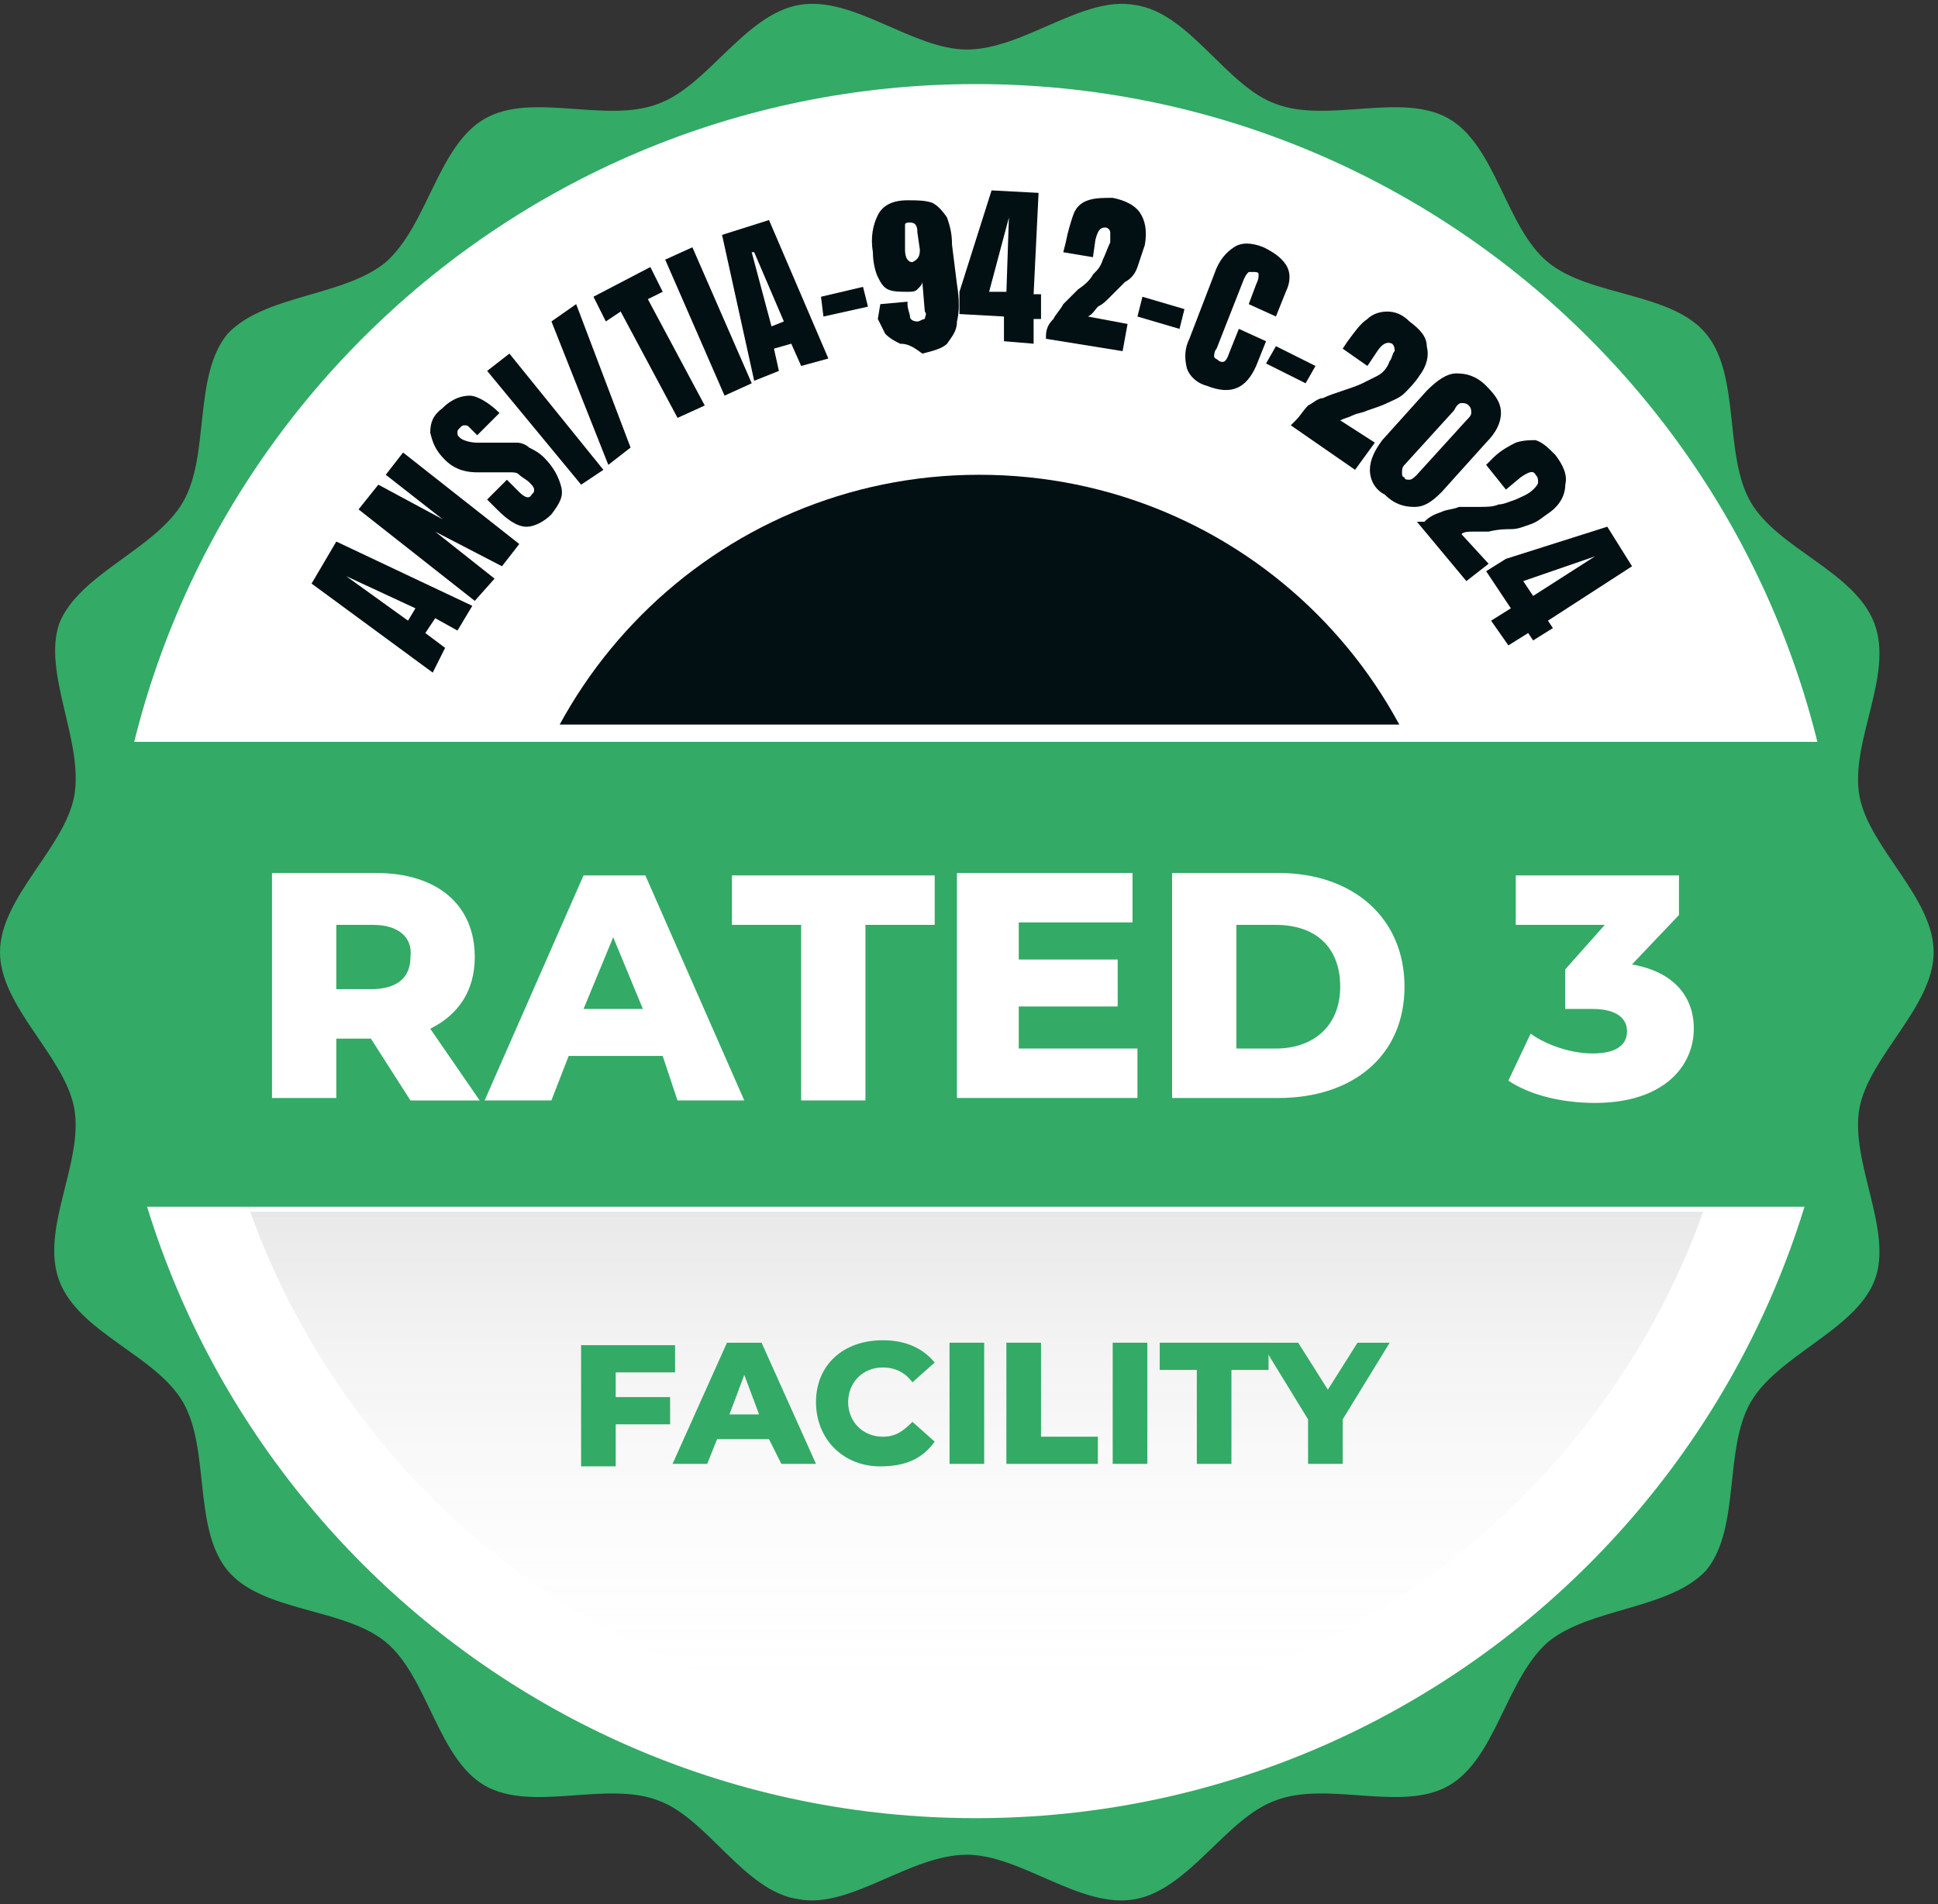
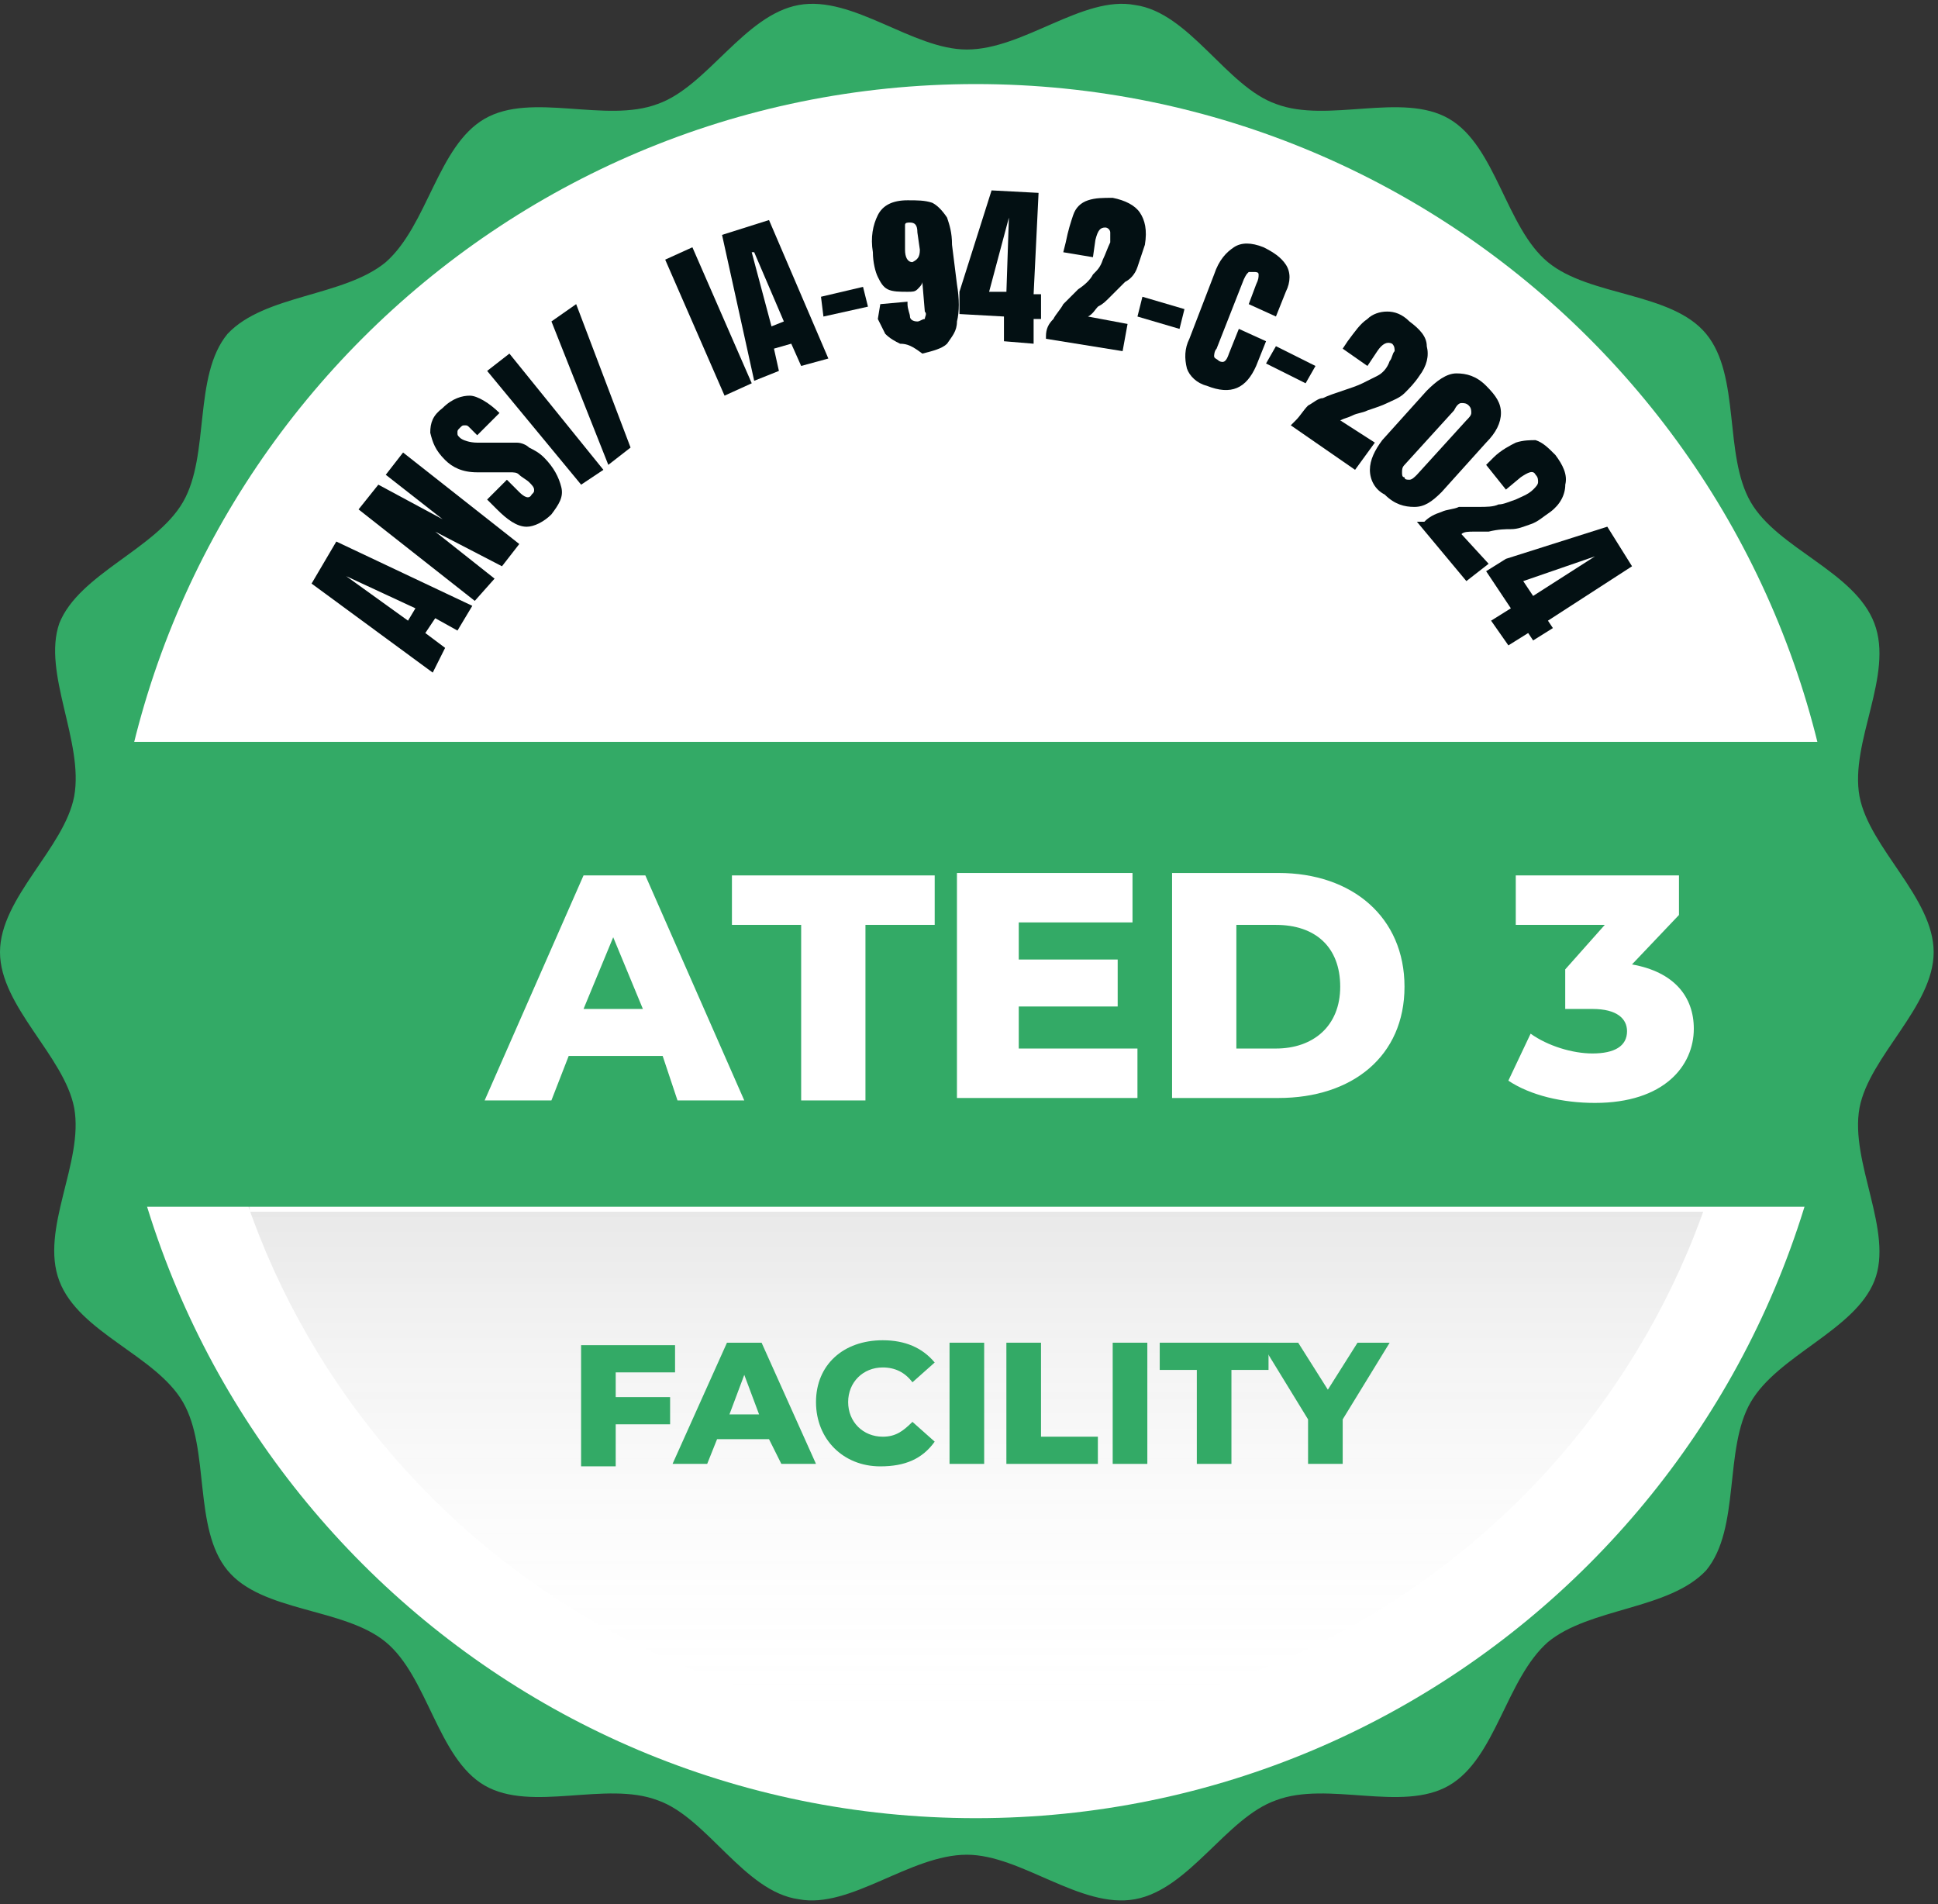
<svg xmlns="http://www.w3.org/2000/svg" width="114" height="112" viewBox="0 0 114 112" fill="none">
  <rect x="0" y="0" width="114" height="112" fill="#333333" stroke="none" />
  <path d="M109.382 65.168C109.964 62.114 113.745 59.204 113.745 56.004C113.745 52.804 109.964 49.895 109.382 46.841C108.8 43.641 111.418 39.714 110.255 36.659C109.091 33.604 104.582 32.295 102.982 29.532C101.382 26.768 102.4 22.113 100.364 19.641C98.327 17.168 93.527 17.459 91.055 15.423C88.582 13.386 88 8.586 85.236 6.986C82.473 5.386 78.109 7.277 75.055 6.114C72.145 5.095 69.964 0.732 66.764 0.295C63.709 -0.287 60.218 2.913 56.873 2.913C53.673 2.913 50.182 -0.287 46.982 0.295C43.782 0.877 41.6 5.095 38.691 6.114C35.636 7.277 31.273 5.386 28.509 6.986C25.745 8.586 25.164 13.241 22.691 15.423C20.218 17.459 15.564 17.314 13.382 19.641C11.345 22.113 12.364 26.768 10.764 29.532C9.164 32.295 4.655 33.75 3.491 36.659C2.473 39.568 4.945 43.641 4.364 46.841C3.782 49.895 0 52.804 0 56.004C0 59.204 3.782 62.114 4.364 65.168C4.945 68.368 2.327 72.295 3.491 75.35C4.655 78.404 9.164 79.713 10.764 82.477C12.364 85.241 11.345 89.895 13.382 92.368C15.418 94.841 20.218 94.55 22.691 96.586C25.164 98.623 25.745 103.423 28.509 105.023C31.273 106.623 35.636 104.732 38.691 105.895C41.6 106.913 43.782 111.277 46.982 111.713C50.036 112.295 53.527 109.095 56.873 109.095C60.073 109.095 63.564 112.295 66.764 111.713C69.964 111.132 72.145 106.913 75.055 105.895C78.109 104.732 82.473 106.623 85.236 105.023C88 103.423 88.582 98.768 91.055 96.586C93.527 94.55 98.182 94.695 100.364 92.368C102.4 89.895 101.382 85.241 102.982 82.477C104.582 79.713 109.091 78.259 110.255 75.35C111.418 72.441 108.8 68.368 109.382 65.168ZM57.164 105.023C30.109 105.023 8.145 83.059 8.145 56.004C8.145 28.95 30.109 6.986 57.164 6.986C84.218 6.986 106.182 28.95 106.182 56.004C106.182 83.059 84.218 105.023 57.164 105.023Z" fill="#33AA66" />
  <path d="M68.947 31.276C65.892 28.366 61.819 26.621 57.165 26.621C52.656 26.621 48.437 28.366 45.383 31.276H68.947Z" fill="#33AA66" />
  <path d="M45.383 81.457C48.437 84.366 52.51 86.112 57.165 86.112C61.674 86.112 65.892 84.366 68.947 81.457H45.383Z" fill="#33AA66" />
  <path d="M57.4 106.945C85.567 106.945 108.4 84.112 108.4 55.945C108.4 27.779 85.567 4.945 57.4 4.945C29.234 4.945 6.4 27.779 6.4 55.945C6.4 84.112 29.234 106.945 57.4 106.945Z" fill="white" />
  <path d="M102.836 56C102.836 81.018 82.472 101.382 57.454 101.382C32.436 101.382 12.072 81.018 12.072 56" fill="url(#paint0_linear_3730_186)" />
-   <path d="M29.527 55.998C29.527 40.58 42.036 27.926 57.6 27.926C73.164 27.926 85.673 40.435 85.673 55.998" fill="#031013" />
  <path d="M25.455 39.563L18.328 34.326L19.783 31.854L27.783 35.635L26.91 37.09L25.601 36.363L25.019 37.235L26.183 38.108L25.455 39.563ZM24.001 36.508L24.437 35.781L20.364 33.89L24.001 36.508Z" fill="#031013" />
  <path d="M27.928 35.344L21.092 29.963L22.255 28.508L26.037 30.544L22.692 27.926L23.71 26.617L30.546 31.999L29.528 33.308L25.601 31.272L29.092 34.035L27.928 35.344Z" fill="#031013" />
  <path d="M30.981 30.983C30.399 30.983 29.818 30.546 29.236 29.964L28.654 29.383L29.818 28.219L30.545 28.946C30.836 29.237 31.127 29.383 31.272 29.092C31.418 28.946 31.418 28.946 31.418 28.801C31.418 28.655 31.272 28.51 31.127 28.364C30.981 28.219 30.69 28.073 30.545 27.928C30.399 27.782 30.254 27.782 29.963 27.782C29.818 27.782 29.527 27.782 29.09 27.782H28.072C27.2 27.782 26.618 27.492 26.181 27.055C25.599 26.473 25.454 26.037 25.309 25.455C25.309 24.873 25.454 24.437 26.036 24.001C26.618 23.419 27.2 23.273 27.636 23.273C28.072 23.273 28.799 23.71 29.381 24.292L28.072 25.601L27.636 25.164C27.49 25.019 27.49 25.019 27.345 25.019C27.2 25.019 27.2 25.019 27.054 25.164C26.909 25.31 26.909 25.31 26.909 25.455C26.909 25.601 26.909 25.601 27.054 25.746C27.2 25.892 27.636 26.037 28.072 26.037H29.527C29.818 26.037 30.109 26.037 30.399 26.037C30.69 26.037 30.981 26.183 31.127 26.328C31.418 26.473 31.709 26.619 32 26.91C32.581 27.492 32.872 28.073 33.018 28.655C33.163 29.237 32.872 29.673 32.436 30.255C32 30.692 31.418 30.983 30.981 30.983Z" fill="#031013" />
  <path d="M34.184 28.508L28.656 21.817L29.965 20.799L35.493 27.635L34.184 28.508Z" fill="#031013" />
  <path d="M35.783 27.343L32.438 18.907L33.892 17.889L37.092 26.325L35.783 27.343Z" fill="#031013" />
-   <path d="M39.856 24.58L36.51 18.325L35.637 18.907L34.91 17.453L38.256 15.707L38.983 17.162L38.11 17.598L41.456 23.852L39.856 24.58Z" fill="#031013" />
  <path d="M42.62 23.272L39.129 15.272L40.729 14.545L44.22 22.545L42.62 23.272Z" fill="#031013" />
  <path d="M44.364 22.398L42.473 13.816L45.236 12.943L48.727 21.089L47.127 21.525L46.545 20.216L45.527 20.507L45.818 21.816L44.364 22.398ZM45.382 19.198L46.109 18.907L44.364 14.834H44.218L45.382 19.198Z" fill="#031013" />
  <path d="M48.438 18.619L48.293 17.455L50.766 16.873L51.057 18.037L48.438 18.619Z" fill="#031013" />
  <path d="M52.946 20.218C52.655 20.072 52.364 19.927 52.073 19.636C51.928 19.345 51.782 19.054 51.637 18.763L51.782 17.89L53.383 17.745V17.89C53.383 18.181 53.528 18.472 53.528 18.618C53.528 18.763 53.673 18.909 53.964 18.909C54.11 18.909 54.255 18.763 54.401 18.763C54.401 18.618 54.546 18.472 54.401 18.327L54.255 16.581C54.255 16.727 54.11 16.872 53.964 17.018C53.819 17.163 53.673 17.163 53.383 17.163C52.946 17.163 52.51 17.163 52.219 17.018C51.928 16.872 51.782 16.581 51.637 16.29C51.492 15.999 51.346 15.418 51.346 14.836C51.201 13.963 51.346 13.236 51.637 12.654C51.928 12.072 52.51 11.781 53.383 11.781C53.964 11.781 54.401 11.781 54.837 11.927C55.128 12.072 55.419 12.363 55.71 12.799C55.855 13.236 56.001 13.672 56.001 14.399L56.292 16.727C56.437 17.599 56.437 18.327 56.292 18.909C56.292 19.49 56.001 19.781 55.71 20.218C55.419 20.509 54.837 20.654 54.255 20.799C53.673 20.363 53.383 20.218 52.946 20.218ZM54.11 14.69L53.964 13.672C53.964 13.236 53.819 13.09 53.528 13.09C53.383 13.09 53.237 13.09 53.237 13.236C53.237 13.381 53.237 13.672 53.237 13.963V14.69C53.237 15.127 53.383 15.418 53.673 15.418C53.964 15.272 54.11 15.127 54.11 14.69Z" fill="#031013" />
  <path d="M59.056 20.072V18.617L56.438 18.472V17.163L58.328 11.199L61.092 11.345L60.801 17.308H61.237V18.763H60.801V20.217L59.056 20.072ZM58.183 17.163H59.201L59.347 12.799L58.183 17.163Z" fill="#031013" />
  <path d="M61.527 19.782C61.527 19.346 61.673 19.055 61.964 18.764C62.109 18.473 62.4 18.182 62.545 17.891C62.836 17.6 63.127 17.309 63.418 17.018C63.855 16.728 64.145 16.437 64.291 16.146C64.582 15.855 64.727 15.709 64.873 15.273C65.018 14.982 65.164 14.546 65.309 14.255C65.309 13.964 65.309 13.819 65.309 13.673C65.309 13.528 65.164 13.382 65.018 13.382C64.727 13.382 64.582 13.528 64.436 14.109L64.291 15.128L62.545 14.837L62.691 14.255C62.836 13.528 62.982 13.091 63.127 12.655C63.273 12.219 63.564 11.928 64 11.782C64.436 11.637 64.873 11.637 65.455 11.637C66.182 11.782 66.764 12.073 67.055 12.509C67.346 12.946 67.491 13.528 67.346 14.4C67.2 14.837 67.055 15.273 66.909 15.709C66.764 16.146 66.473 16.437 66.182 16.582C65.891 16.873 65.6 17.164 65.309 17.455C65.018 17.746 64.873 17.891 64.582 18.037C64.436 18.182 64.291 18.473 64 18.619L66.327 19.055L66.036 20.655L61.527 19.928V19.782Z" fill="#031013" />
  <path d="M66.91 18.619L67.201 17.455L69.674 18.182L69.383 19.346L66.91 18.619Z" fill="#031013" />
  <path d="M69.818 21.672C69.673 21.09 69.673 20.508 69.964 19.926L71.418 16.144C71.709 15.272 72.145 14.835 72.582 14.544C73.018 14.253 73.6 14.253 74.327 14.544C74.909 14.835 75.346 15.126 75.636 15.562C75.927 15.999 75.927 16.581 75.636 17.163L75.055 18.617L73.455 17.89L73.891 16.726C74.036 16.435 74.036 16.29 74.036 16.144C74.036 15.999 73.891 15.999 73.746 15.999C73.6 15.999 73.455 15.999 73.455 15.999C73.309 16.144 73.309 16.144 73.164 16.435L71.564 20.508C71.418 20.653 71.418 20.944 71.418 20.944C71.418 21.09 71.564 21.09 71.709 21.235C72 21.381 72.145 21.235 72.291 20.799L72.873 19.344L74.473 20.072L73.891 21.526C73.309 22.835 72.436 23.272 70.982 22.69C70.4 22.544 69.964 22.108 69.818 21.672Z" fill="#031013" />
  <path d="M74.473 21.381L75.055 20.363L77.382 21.527L76.8 22.545L74.473 21.381Z" fill="#031013" />
  <path d="M76.219 24.726C76.51 24.435 76.655 24.144 76.946 23.853C77.237 23.708 77.528 23.417 77.819 23.417C78.11 23.272 78.546 23.126 78.982 22.981C79.419 22.835 79.855 22.69 80.146 22.544C80.437 22.399 80.728 22.253 81.019 22.108C81.31 21.962 81.6 21.672 81.746 21.235C81.891 21.09 81.891 20.799 82.037 20.653C82.037 20.508 82.037 20.363 81.891 20.217C81.6 20.072 81.31 20.217 81.019 20.653L80.437 21.526L78.982 20.508L79.273 20.072C79.71 19.49 80.001 19.053 80.437 18.762C80.728 18.472 81.164 18.326 81.6 18.326C82.037 18.326 82.473 18.472 82.91 18.908C83.491 19.344 83.928 19.781 83.928 20.363C84.073 20.944 83.928 21.526 83.491 22.108C83.201 22.544 82.909 22.835 82.619 23.126C82.328 23.417 81.891 23.562 81.6 23.708C81.31 23.853 80.873 23.999 80.437 24.144C80.146 24.29 79.855 24.29 79.564 24.435C79.273 24.581 79.128 24.581 78.837 24.726L80.873 26.035L79.71 27.635L75.928 25.017L76.219 24.726Z" fill="#031013" />
  <path d="M80.582 27.636C80.582 27.054 80.873 26.472 81.309 25.89L83.927 22.981C84.509 22.399 85.091 21.963 85.673 21.963C86.255 21.963 86.837 22.108 87.418 22.69C88 23.272 88.291 23.708 88.291 24.29C88.291 24.872 88 25.454 87.418 26.036L84.8 28.945C84.218 29.526 83.782 29.817 83.2 29.817C82.618 29.817 82.037 29.672 81.455 29.09C80.873 28.799 80.582 28.217 80.582 27.636ZM82.909 28.217C83.055 28.217 83.2 28.072 83.346 27.927L86.255 24.727C86.4 24.581 86.546 24.436 86.546 24.29C86.546 24.145 86.546 23.999 86.4 23.854C86.255 23.708 86.109 23.708 85.964 23.708C85.818 23.708 85.673 23.854 85.528 24.145L82.618 27.345C82.473 27.49 82.473 27.636 82.473 27.781C82.473 27.927 82.473 28.072 82.618 28.072C82.618 28.217 82.764 28.217 82.909 28.217Z" fill="#031013" />
  <path d="M83.784 30.689C84.075 30.398 84.366 30.252 84.802 30.107C85.093 29.961 85.529 29.961 85.82 29.816C86.111 29.816 86.548 29.816 86.984 29.816C87.42 29.816 87.857 29.816 88.148 29.671C88.439 29.671 88.73 29.525 89.166 29.38C89.457 29.234 89.893 29.089 90.184 28.798C90.329 28.652 90.475 28.507 90.475 28.361C90.475 28.216 90.475 28.07 90.329 27.925C90.184 27.634 89.893 27.78 89.457 28.07L88.584 28.798L87.42 27.343L87.857 26.907C88.293 26.471 88.875 26.18 89.166 26.034C89.602 25.889 90.039 25.889 90.329 25.889C90.766 26.034 91.057 26.325 91.493 26.761C91.93 27.343 92.22 27.925 92.075 28.507C92.075 29.089 91.784 29.671 91.202 30.107C90.766 30.398 90.475 30.689 90.039 30.834C89.602 30.98 89.311 31.125 88.875 31.125C88.584 31.125 88.148 31.125 87.566 31.27C87.275 31.27 86.839 31.27 86.693 31.27C86.402 31.27 86.111 31.27 85.966 31.416L87.566 33.161L86.257 34.18L83.348 30.689H83.784Z" fill="#031013" />
  <path d="M87.711 36.508L88.874 35.781L87.42 33.599L88.584 32.871L94.547 30.98L96.002 33.308L91.056 36.508L91.347 36.944L90.184 37.671L89.893 37.235L88.729 37.962L87.711 36.508ZM89.602 34.181L90.184 35.053L93.82 32.726L89.602 34.181Z" fill="#031013" />
  <path d="M100.364 42.619H14.691V71.274H100.364V42.619Z" fill="white" />
  <path d="M109.091 43.637H5.818V70.982H109.091V43.637Z" fill="#33AA66" />
-   <path d="M21.818 61.093H19.782V64.584H16V51.348H22.109C25.745 51.348 27.927 53.239 27.927 56.293C27.927 58.184 27.055 59.639 25.309 60.511L28.218 64.73H24.145L21.818 61.093ZM21.964 54.402H19.782V58.184H21.818C23.418 58.184 24.145 57.457 24.145 56.293C24.291 55.13 23.418 54.402 21.964 54.402Z" fill="white" />
  <path d="M38.98 62.11H33.453L32.435 64.728H28.508L34.326 51.492H37.962L43.781 64.728H39.853L38.98 62.11ZM37.817 59.347L36.071 55.129L34.326 59.347H37.817Z" fill="white" />
  <path d="M47.127 54.401H43.055V51.492H54.982V54.401H50.909V64.728H47.127V54.401Z" fill="white" />
  <path d="M66.909 61.675V64.584H56.291V51.348H66.618V54.257H59.927V56.439H65.746V59.202H59.927V61.675H66.909Z" fill="white" />
  <path d="M68.945 51.348H75.2C79.564 51.348 82.618 53.966 82.618 58.039C82.618 62.111 79.564 64.584 75.2 64.584H68.945V51.348ZM75.054 61.675C77.236 61.675 78.836 60.366 78.836 58.039C78.836 55.711 77.382 54.402 75.054 54.402H72.727V61.675H75.054Z" fill="white" />
  <path d="M99.636 60.51C99.636 62.692 97.89 64.874 93.817 64.874C91.927 64.874 90.036 64.438 88.727 63.565L90.036 60.801C91.054 61.529 92.508 61.965 93.672 61.965C94.981 61.965 95.708 61.529 95.708 60.656C95.708 59.929 95.127 59.347 93.672 59.347H92.072V57.02L94.399 54.401H89.163V51.492H98.763V53.819L95.999 56.728C98.472 57.165 99.636 58.62 99.636 60.51Z" fill="white" />
  <path d="M36.218 80.578V82.178H39.418V83.778H36.218V86.25H34.182V79.123H39.709V80.723H36.218V80.578Z" fill="#33AA66" />
  <path d="M45.235 84.651H42.181L41.599 86.106H39.562L42.763 78.978H44.799L47.999 86.106H45.962L45.235 84.651ZM44.653 83.197L43.781 80.869L42.908 83.197H44.653Z" fill="#33AA66" />
  <path d="M48 82.47C48 80.288 49.6 78.834 51.927 78.834C53.236 78.834 54.255 79.27 54.982 80.143L53.673 81.307C53.236 80.725 52.654 80.434 51.927 80.434C50.764 80.434 49.891 81.307 49.891 82.47C49.891 83.634 50.764 84.507 51.927 84.507C52.654 84.507 53.091 84.216 53.673 83.634L54.982 84.798C54.255 85.816 53.236 86.252 51.782 86.252C49.6 86.252 48 84.652 48 82.47Z" fill="#33AA66" />
  <path d="M55.855 78.978H57.892V86.106H55.855V78.978Z" fill="#33AA66" />
  <path d="M59.199 78.978H61.236V84.506H64.581V86.106H59.199V78.978Z" fill="#33AA66" />
  <path d="M65.453 78.978H67.49V86.106H65.453V78.978Z" fill="#33AA66" />
  <path d="M70.401 80.579H68.219V78.978H74.619V80.579H72.437V86.106H70.401V80.579Z" fill="#33AA66" />
  <path d="M78.982 83.488V86.106H76.945V83.488L74.182 78.978H76.364L78.109 81.742L79.854 78.978H81.745L78.982 83.488Z" fill="#33AA66" />
  <defs>
    <linearGradient id="paint0_linear_3730_186" x1="57.491" y1="56.011" x2="57.491" y2="101.365" gradientUnits="userSpaceOnUse">
      <stop stop-opacity="0.2" />
      <stop offset="1" stop-color="white" stop-opacity="0" />
    </linearGradient>
  </defs>
</svg>